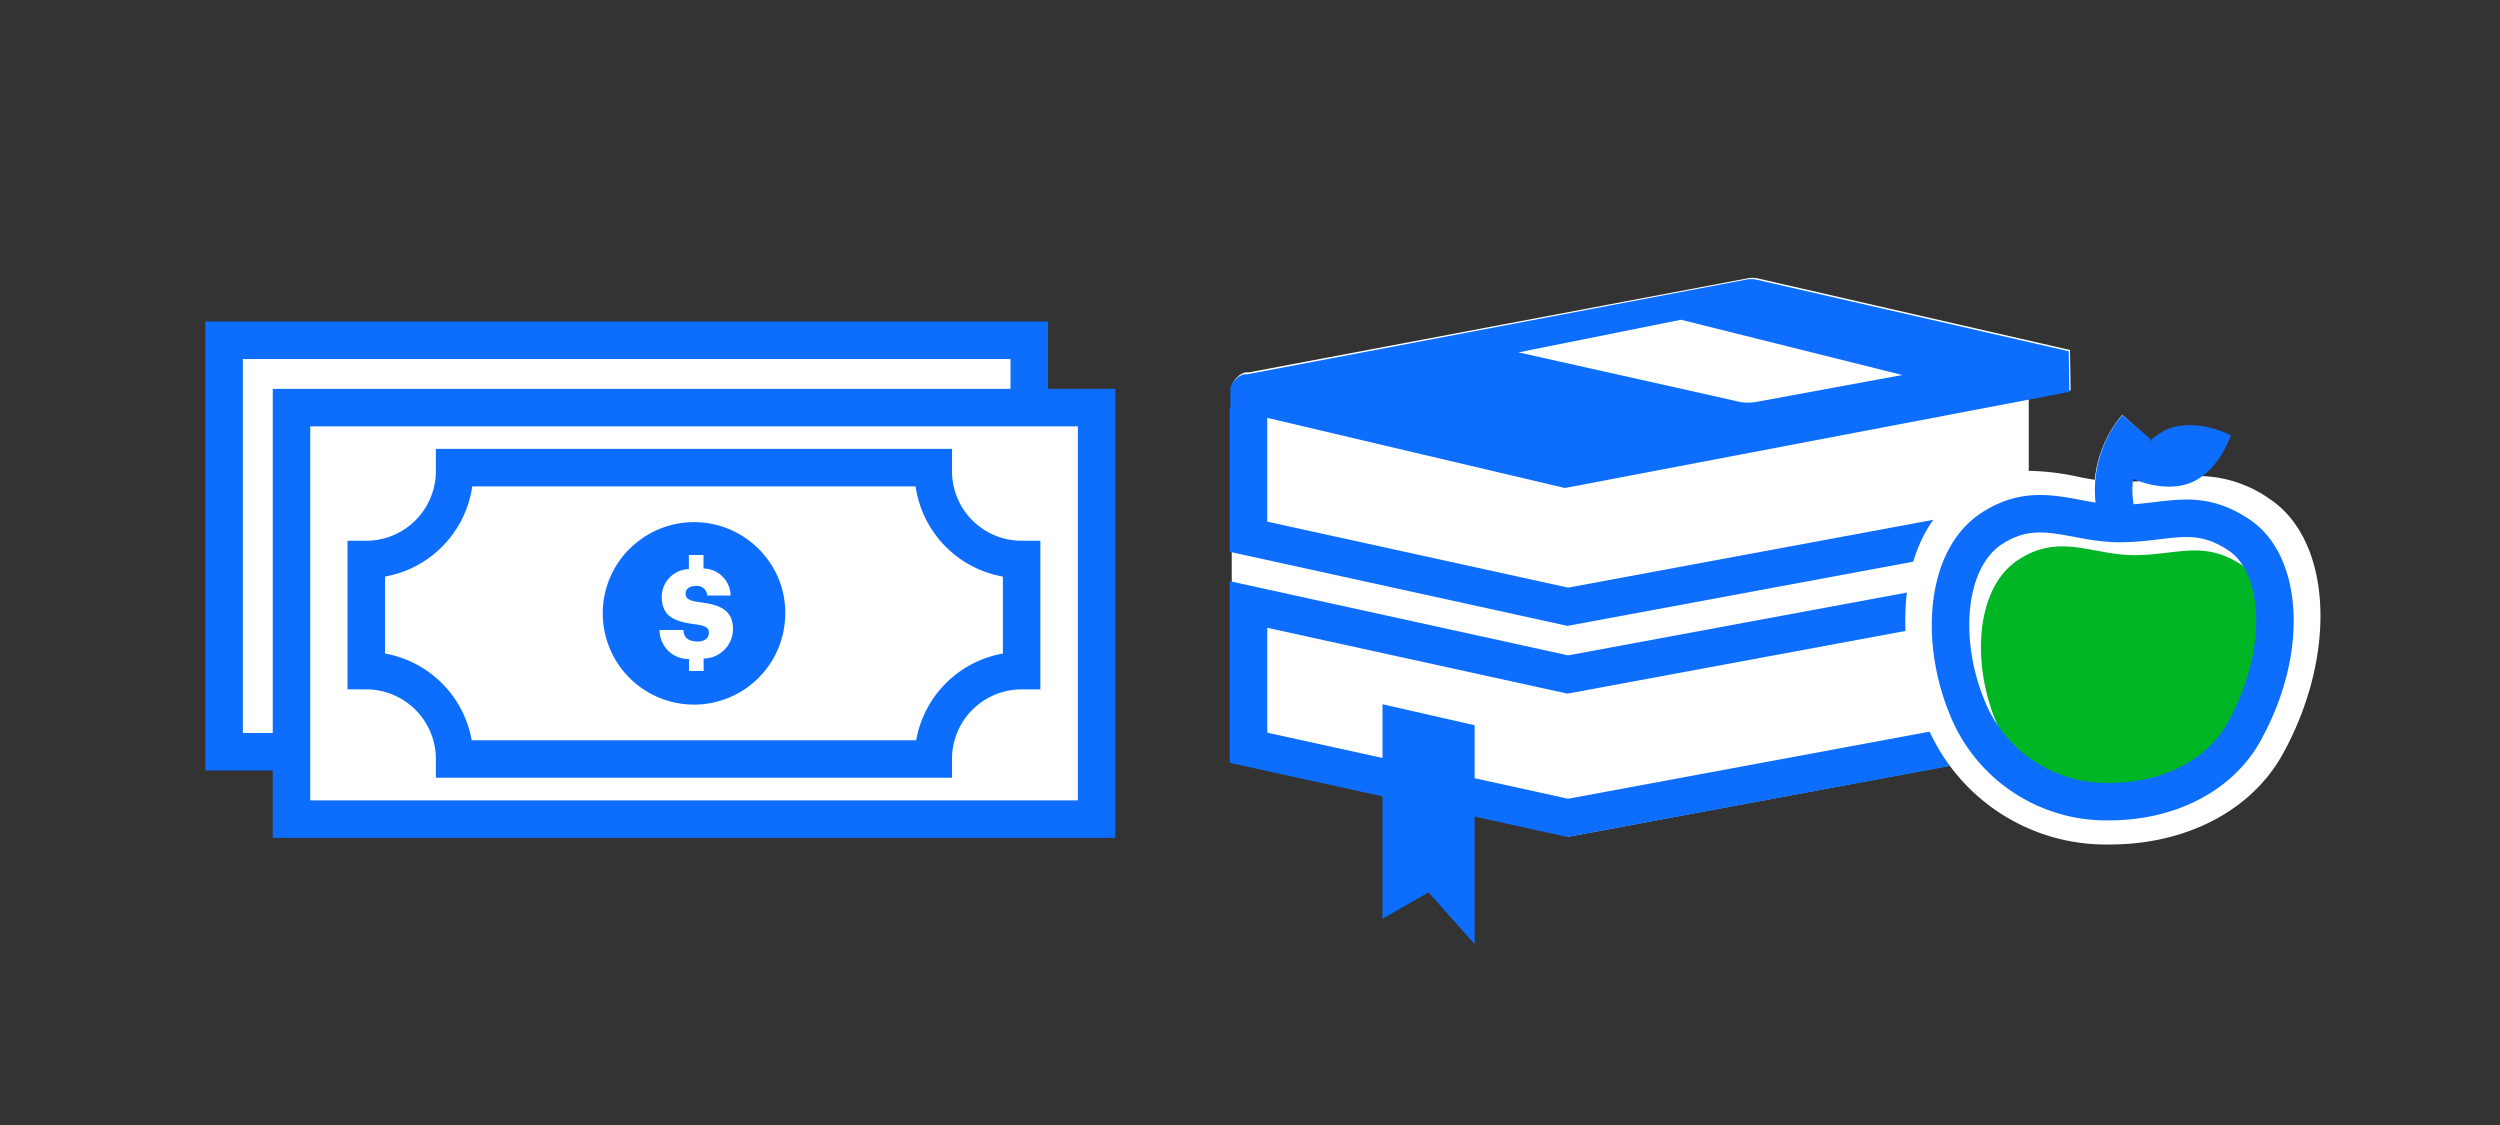
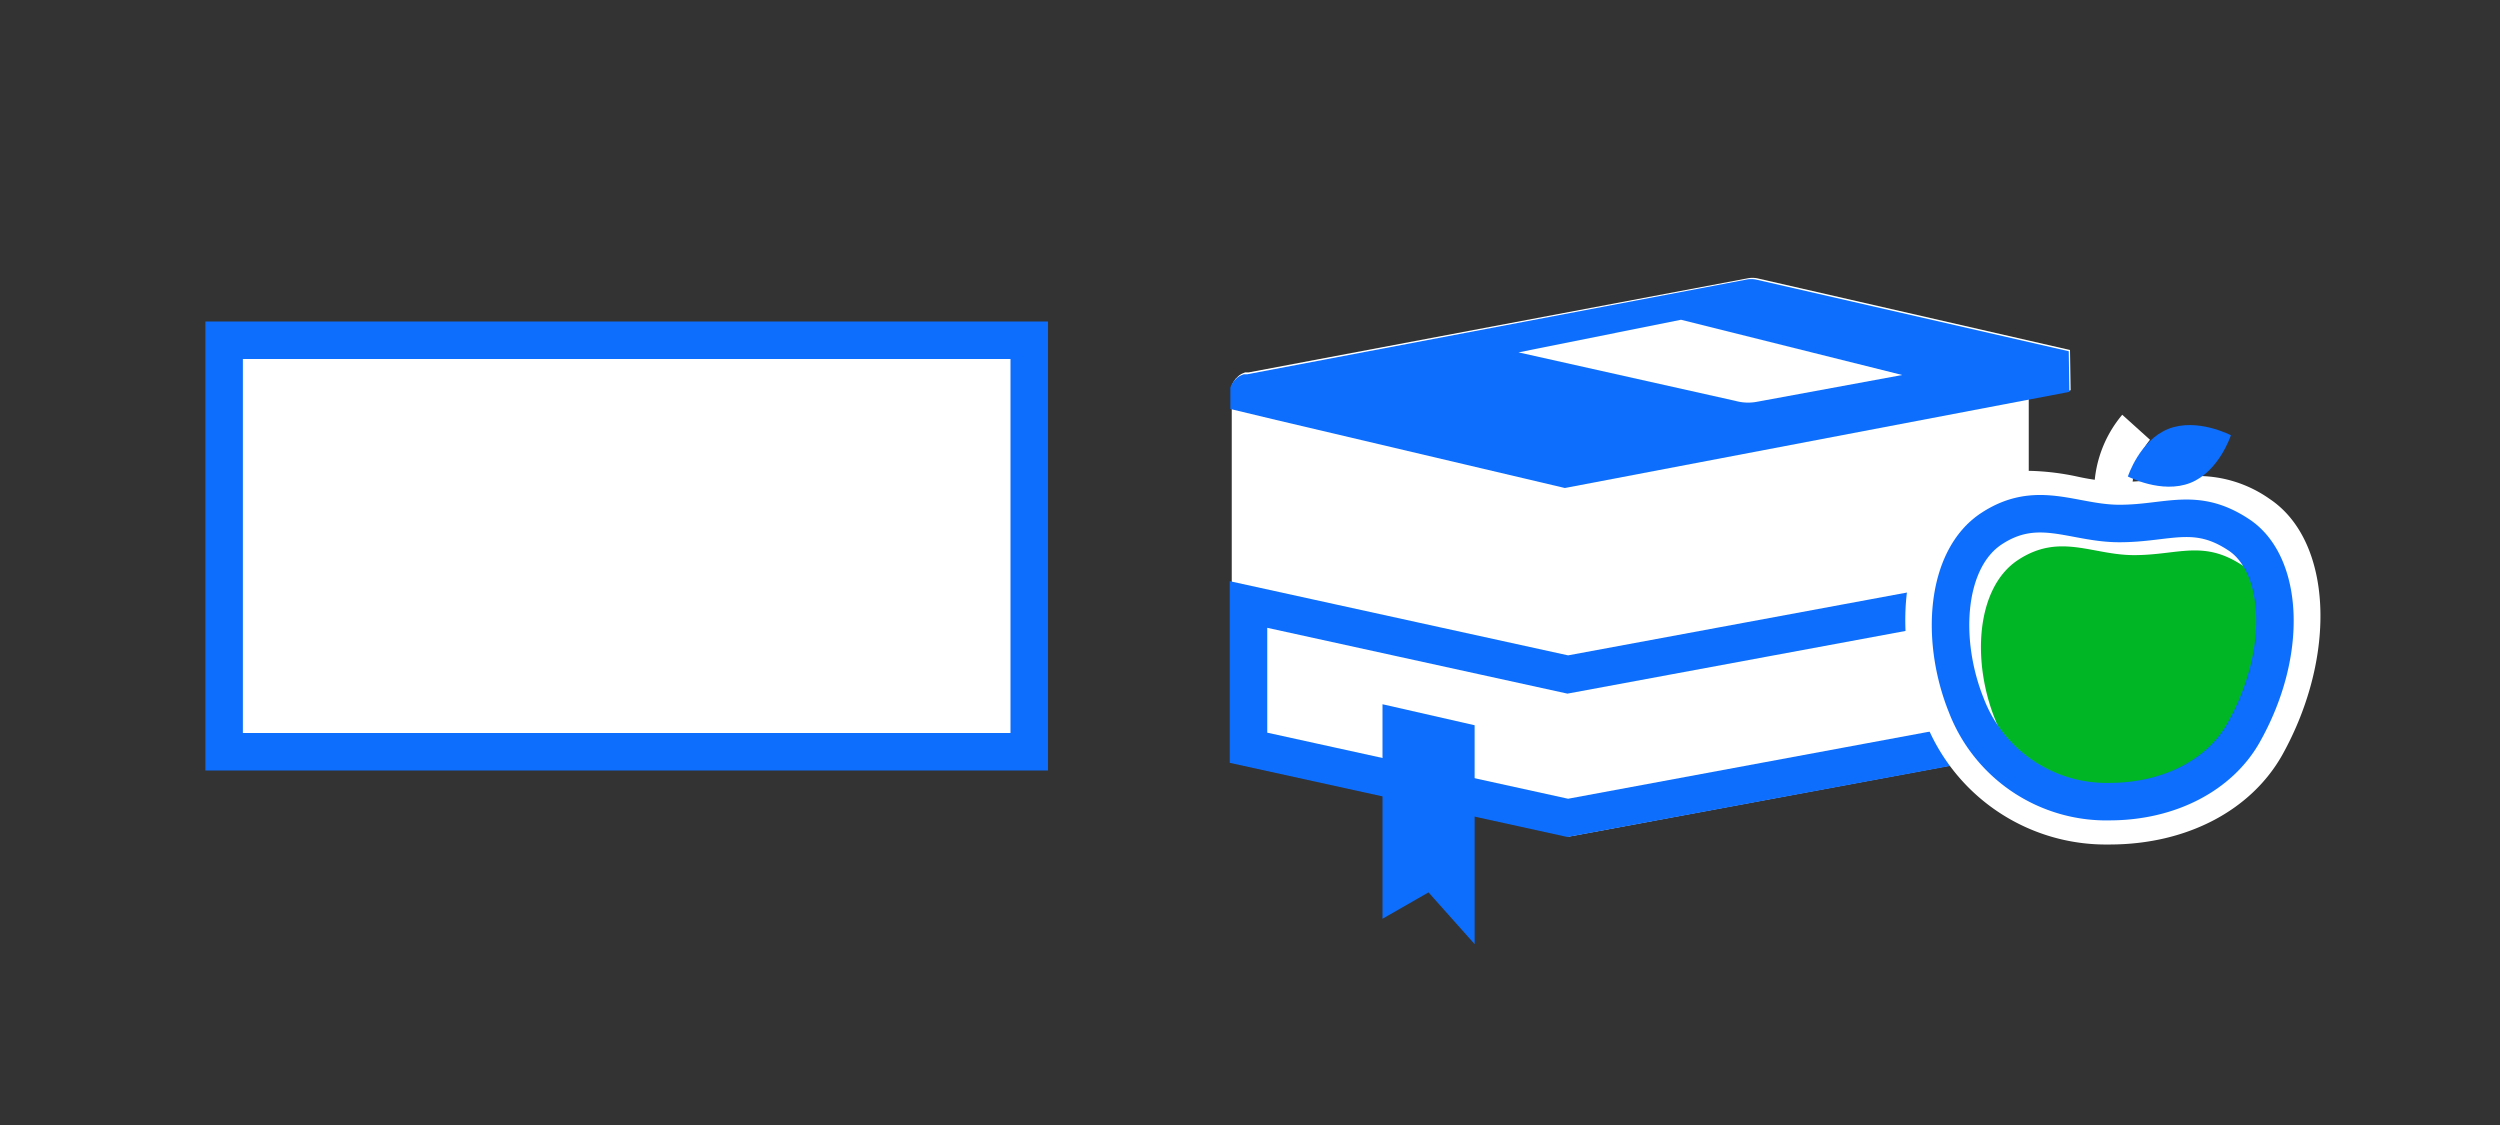
<svg xmlns="http://www.w3.org/2000/svg" viewBox="0 0 200 90">
  <rect x="0" y="0" width="200" height="90" fill="#333333" stroke="none" />
  <title>studentManageMoney</title>
  <g id="FLT_ART_WORKS" data-name="FLT ART WORKS">
-     <path d="M180,41.56c-2.93-2-5.17-1.68-7.55-1.4-.57.07-1.16.13-1.78.17A6.47,6.47,0,0,1,172,35.18l-2.22-2a9.56,9.56,0,0,0-2.21,7L166.49,40a13.93,13.93,0,0,0-4.19-.35V31.85l3.35-.63L165.6,28l-25-5.73a2,2,0,0,0-.81,0L99.9,29.79l-.16,0-.12,0a2.18,2.18,0,0,0-.27.11l0,0a1.27,1.27,0,0,0-.27.18.23.23,0,0,0-.07.07l-.16.15-.07.1-.11.16-.06.12a1.07,1.07,0,0,0-.07.19l0,.06a.07.07,0,0,1,0,0l0,.2s0,.08,0,.13v1.18h0V61l27,5.92L156,61.25h0l2.2-.41a13.91,13.91,0,0,0,10.6,4.79h0c5.31,0,9.78-2.35,12-6.23C184.69,52.46,184.33,44.45,180,41.56Z" style="fill:#fff" />
+     <path d="M180,41.56c-2.93-2-5.17-1.68-7.55-1.4-.57.07-1.16.13-1.78.17A6.47,6.47,0,0,1,172,35.18l-2.22-2a9.56,9.56,0,0,0-2.21,7L166.49,40a13.93,13.93,0,0,0-4.19-.35V31.85l3.35-.63L165.6,28l-25-5.73a2,2,0,0,0-.81,0L99.9,29.79l-.16,0-.12,0a2.18,2.18,0,0,0-.27.11l0,0a1.27,1.27,0,0,0-.27.18.23.23,0,0,0-.07.07l-.16.15-.07.1-.11.16-.06.12a1.07,1.07,0,0,0-.07.19l0,.06a.07.07,0,0,1,0,0l0,.2s0,.08,0,.13h0V61l27,5.92L156,61.25h0l2.2-.41a13.91,13.91,0,0,0,10.6,4.79h0c5.31,0,9.78-2.35,12-6.23C184.69,52.46,184.33,44.45,180,41.56Z" style="fill:#fff" />
    <path d="M98.43,32.72V31.41c0-.05,0-.09,0-.13l0-.2a.07.07,0,0,0,0,0l0-.06a1.07,1.07,0,0,1,.07-.19l.06-.12.11-.16.07-.1.16-.15a.23.23,0,0,1,.07-.07,1.27,1.27,0,0,1,.27-.18l0,0a2.18,2.18,0,0,1,.27-.11l.12,0,.16,0,39.9-7.57a2,2,0,0,1,.81,0l25,5.73.05,3.25-40.36,7.69L102.1,33.6Z" style="fill:#0d6efd" />
-     <polyline points="99.88 32.64 99.88 42.94 125.42 48.54 165.6 41.08" style="fill:none;stroke:#0d6efd;stroke-miterlimit:10;stroke-width:3px" />
    <polyline points="165.6 46.51 125.42 53.96 99.88 48.36 99.88 59.8 99.88 59.82 125.42 65.43 165.6 57.97" style="fill:none;stroke:#0d6efd;stroke-miterlimit:10;stroke-width:3px" />
    <polygon points="110.6 73.5 114.28 71.39 117.97 75.53 117.97 58.02 110.6 56.34 110.6 73.5" style="fill:#0d6efd" />
    <path d="M134.48,25.58,152.18,30l-11.61,2.14a3.79,3.79,0,0,1-1.74-.07l-17.35-3.88Z" style="fill:#fff" />
    <path d="M168.72,67.56A15.53,15.53,0,0,1,154,57.66c-2.53-6.26-2.35-14.81,3-18.32a9.72,9.72,0,0,1,5.47-1.67,20.24,20.24,0,0,1,3.73.46,18.5,18.5,0,0,0,3.45.43,26.84,26.84,0,0,0,3.25-.25,22.8,22.8,0,0,1,2.84-.23,10,10,0,0,1,5.84,1.84c5,3.34,5.43,12.52,1,20.48-2.51,4.45-7.64,7.13-13.72,7.16Z" style="fill:#fff" />
    <path d="M170.05,64.61a10.88,10.88,0,0,1-10.42-7c-1.92-4.74-1.53-10.61,1.81-12.81s5.93-.39,9.28-.39c3.54,0,5.54-1.26,8.7.84s3.61,8.47.29,14.37C178,62.71,174.35,64.59,170.05,64.61Z" style="fill:#00b624" />
    <path d="M168.82,64.13a12,12,0,0,1-11.51-7.69c-2.11-5.23-1.68-11.71,2-14.14s6.54-.42,10.24-.42c3.9,0,6.11-1.4,9.59.93s4,9.34.32,15.85C177.57,62,173.56,64.11,168.82,64.13Z" style="fill:none;stroke:#0d6efd;stroke-miterlimit:10;stroke-width:3px" />
-     <path d="M170.93,34.18a7.81,7.81,0,0,0-1.37,7.7" style="fill:none;stroke:#0d6efd;stroke-miterlimit:10;stroke-width:3px" />
    <path d="M170.23,38.12s2.7,1.42,5,.51,3.24-3.81,3.24-3.81-2.7-1.42-5-.51S170.23,38.12,170.23,38.12Z" style="fill:#0d6efd" />
    <rect x="17.93" y="27.22" width="64.41" height="32.92" style="fill:#fff;stroke:#0d6efd;stroke-miterlimit:10;stroke-width:3px" />
-     <rect x="23.32" y="32.61" width="64.41" height="32.92" style="fill:#fff;stroke:#0d6efd;stroke-miterlimit:10;stroke-width:3px" />
-     <path d="M74.66,37.69c0-.09,0-.18,0-.28H36.37c0,.1,0,.19,0,.28a7.08,7.08,0,0,1-7.07,7.07v8.89a7.08,7.08,0,0,1,7.07,7.07H74.66a7.07,7.07,0,0,1,7.07-7.07V44.76A7.07,7.07,0,0,1,74.66,37.69Z" style="fill:none;stroke:#0d6efd;stroke-miterlimit:10;stroke-width:3px" />
-     <path d="M62.82,49.07a7.1,7.1,0,0,0-1.73-4.72,6.6,6.6,0,0,0-.69-.71,7.29,7.29,0,0,0-9.75,0,7.82,7.82,0,0,0-.7.71,7.3,7.3,0,1,0,12.87,4.72m-7.7,4.65v-1a2.3,2.3,0,0,1-2.35-2.32h1.91c0,.51.29.92,1.13.92.58,0,.9-.29.9-.7s-.26-.56-1.11-.68c-1.88-.23-2.66-.77-2.66-2.24a2.23,2.23,0,0,1,2.17-2.17V44.4h1.17v1.08a2.21,2.21,0,0,1,2.17,2.16H56.58a.81.81,0,0,0-.92-.76c-.53,0-.81.25-.81.61s.22.57,1.09.68c1.69.21,2.7.64,2.7,2.19a2.37,2.37,0,0,1-2.35,2.32v1H55.12Z" style="fill:#0d6efd" />
  </g>
</svg>